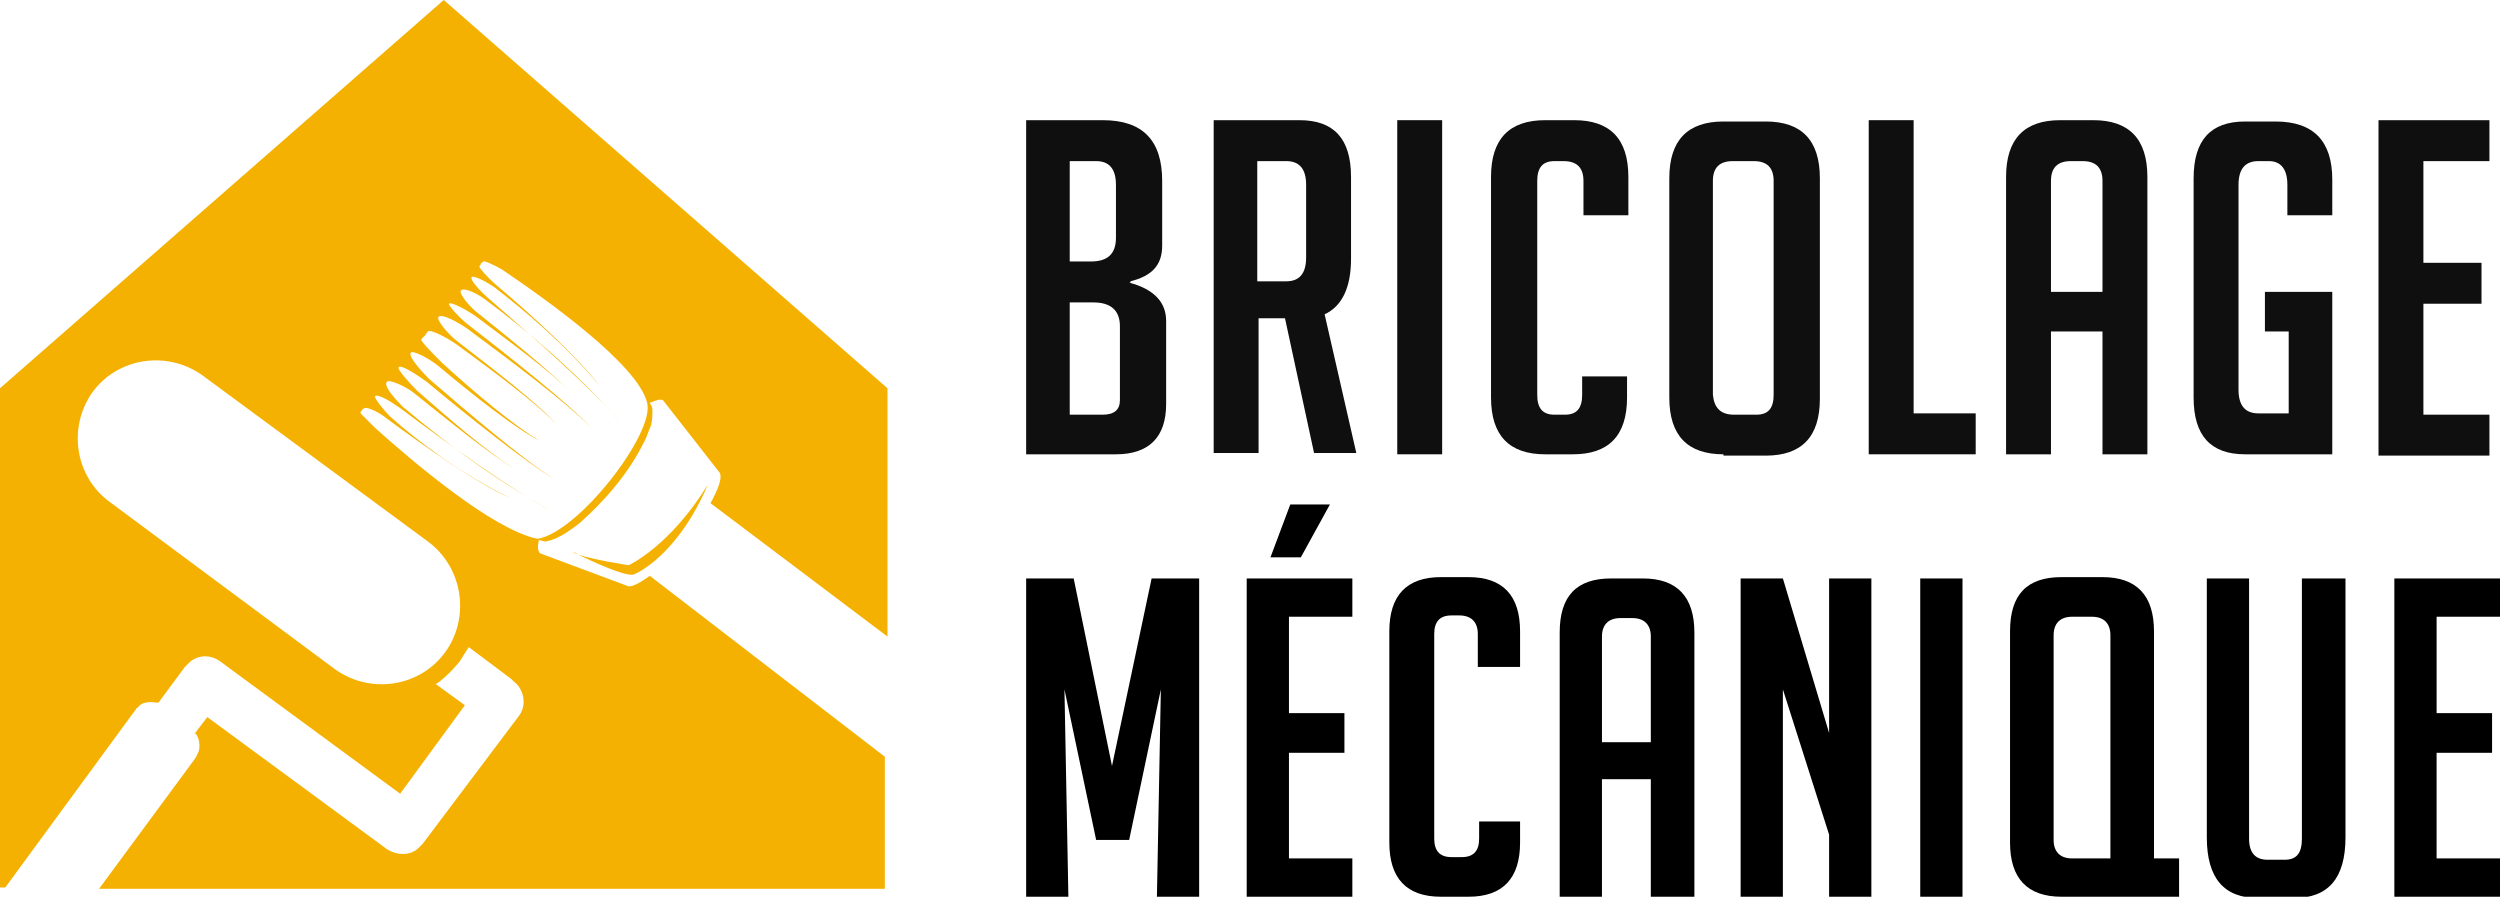
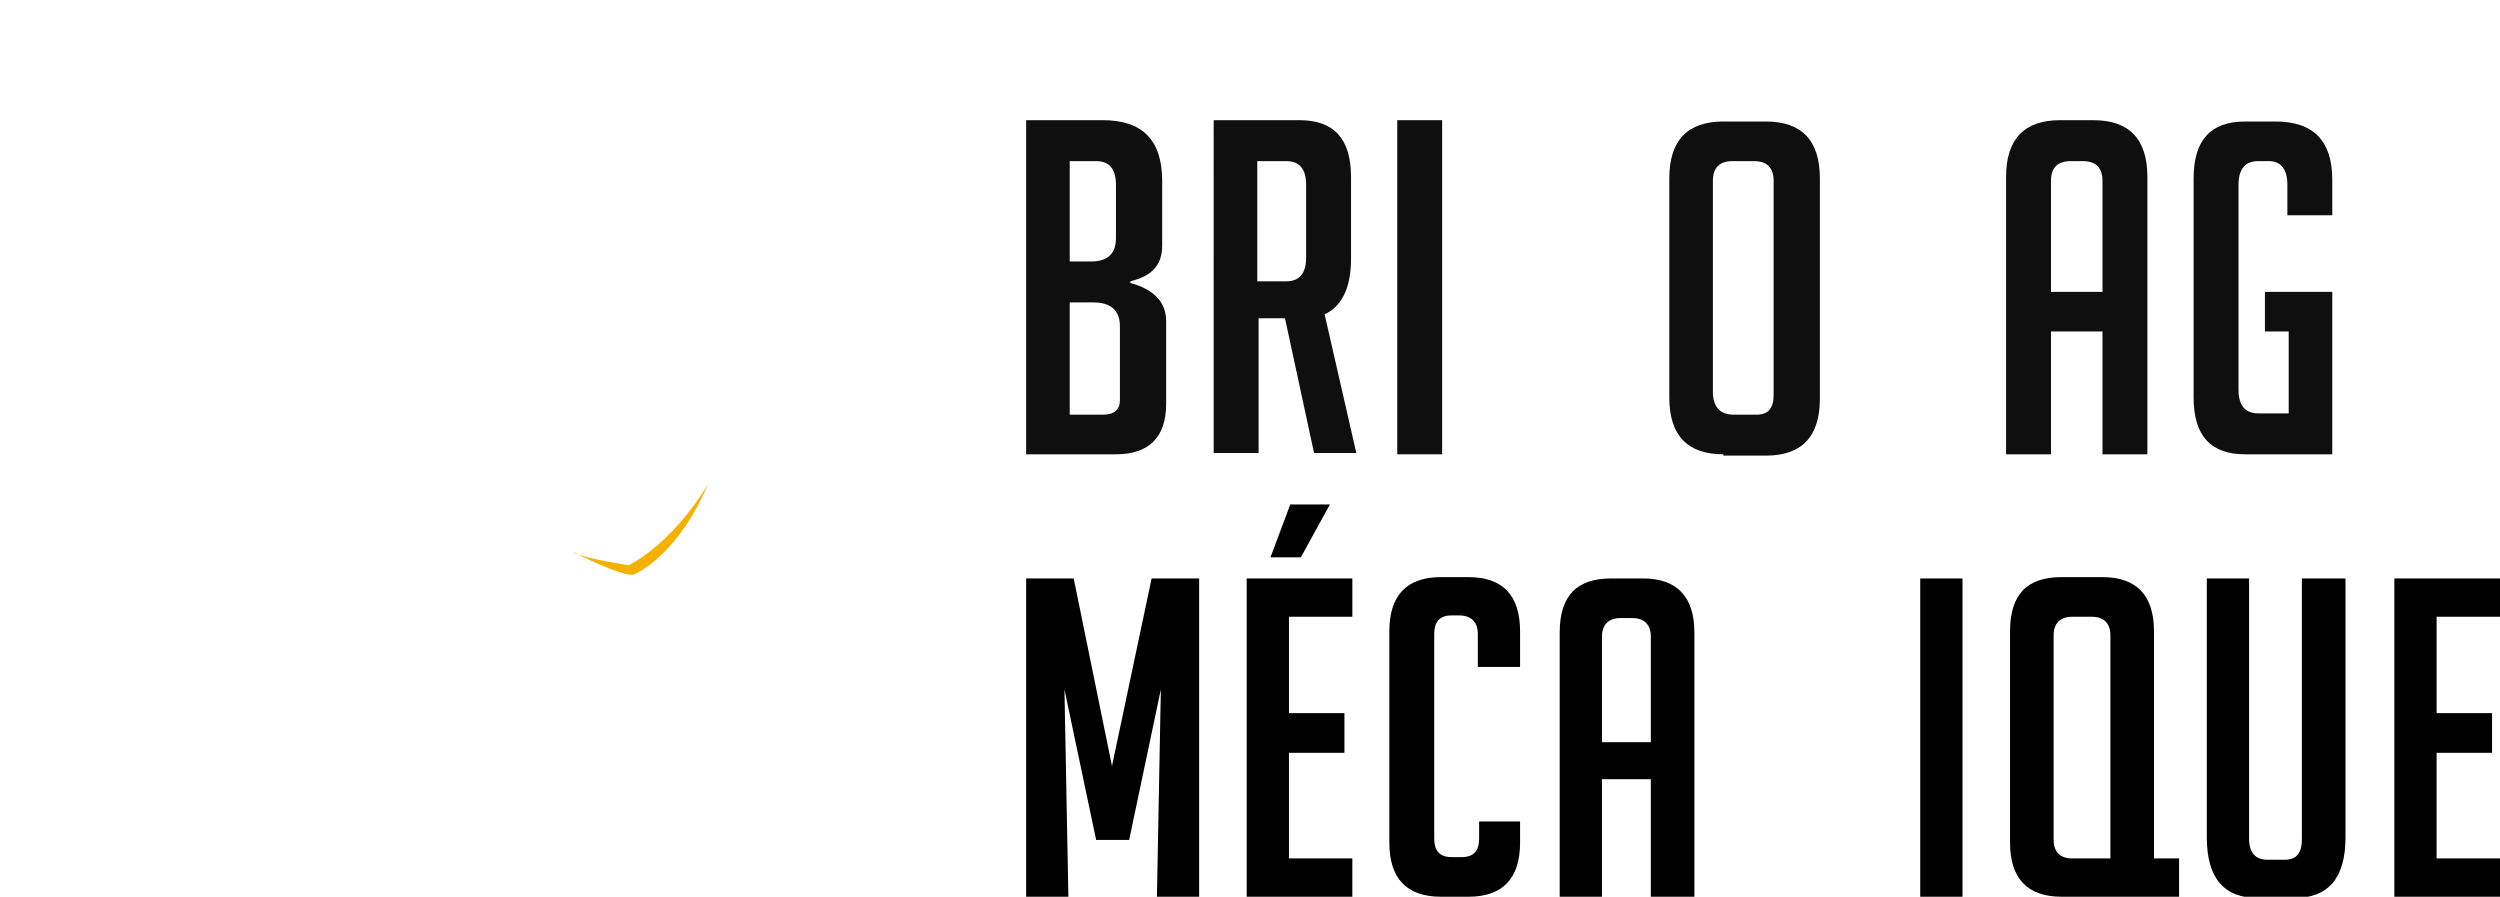
<svg xmlns="http://www.w3.org/2000/svg" version="1.1" id="Layer_1" x="0px" y="0px" width="189.3px" height="67.9px" viewBox="0 0 189.3 67.9" style="enable-background:new 0 0 189.3 67.9;" xml:space="preserve">
  <style type="text/css">
	.st0{fill:#0F0F0F;}
	.st1{fill:#F5B101;}
</style>
  <g>
    <path class="st0" d="M85.5,21.4c1.9,0.5,2.8,1.5,2.8,2.9v6.3c0,2.5-1.3,3.8-3.8,3.8h-6.8V9.1h5.8c3,0,4.5,1.5,4.5,4.6v4.9   c0,1.5-0.8,2.3-2.4,2.7V21.4z M81,19.8h1.6c1.3,0,1.9-0.6,1.9-1.8V14c0-1.2-0.5-1.8-1.5-1.8h-2V19.8z M81,31.4h2.5   c0.9,0,1.3-0.4,1.3-1.1v-5.6c0-1.2-0.7-1.8-2-1.8H81V31.4z" />
    <path class="st0" d="M91.8,9.1h6.6c2.6,0,3.9,1.4,3.9,4.3v6.2c0,2.2-0.7,3.6-2,4.2l2.4,10.5h-3.2l-2.2-10.2h-2v10.2h-3.4V9.1z    M95.2,21.3h2.2c1,0,1.5-0.6,1.5-1.8V14c0-1.2-0.5-1.8-1.5-1.8h-2.2V21.3z" />
    <path class="st0" d="M105.8,34.4V9.1h3.4v25.3H105.8z" />
-     <path class="st0" d="M123.2,28.5v1.6c0,2.9-1.4,4.3-4.1,4.3H117c-2.7,0-4.1-1.4-4.1-4.3V13.4c0-2.9,1.4-4.3,4.1-4.3h2.2   c2.7,0,4.1,1.4,4.1,4.3v2.9h-3.4v-2.6c0-1-0.5-1.5-1.5-1.5h-0.7c-0.9,0-1.3,0.5-1.3,1.5v16.2c0,1,0.4,1.5,1.3,1.5h0.8   c0.9,0,1.3-0.5,1.3-1.5v-1.4H123.2z" />
    <path class="st0" d="M130.5,34.4c-2.7,0-4.1-1.4-4.1-4.3V13.5c0-2.9,1.4-4.3,4.1-4.3h3.2c2.7,0,4.1,1.4,4.1,4.3v16.7   c0,2.9-1.4,4.3-4.1,4.3H130.5z M131.3,31.4h1.7c0.9,0,1.3-0.5,1.3-1.5V13.7c0-1-0.5-1.5-1.5-1.5h-1.6c-1,0-1.5,0.5-1.5,1.5v16.2   C129.8,30.9,130.3,31.4,131.3,31.4z" />
-     <path class="st0" d="M149.5,34.4h-8V9.1h3.4v22.2h4.7V34.4z" />
    <path class="st0" d="M155.3,34.4h-3.4v-21c0-2.9,1.4-4.3,4.1-4.3h2.5c2.7,0,4.1,1.4,4.1,4.3v21h-3.4v-9.3h-3.9V34.4z M159.2,22.1   v-8.4c0-1-0.5-1.5-1.5-1.5h-0.9c-1,0-1.5,0.5-1.5,1.5v8.4H159.2z" />
    <path class="st0" d="M171.5,25.2v-3.1h5.1v12.3H170c-2.6,0-3.9-1.4-3.9-4.3V13.5c0-2.9,1.3-4.3,3.9-4.3h2.3c2.9,0,4.3,1.5,4.3,4.4   v2.7h-3.4V14c0-1.2-0.5-1.8-1.4-1.8H171c-1,0-1.5,0.6-1.5,1.8v15.5c0,1.2,0.5,1.8,1.5,1.8h2.3v-6.2H171.5z" />
-     <path class="st0" d="M180.1,34.4V9.1h8.4v3.1h-5v7.7h4.4v3.1h-4.4v8.4h5v3.1H180.1z" />
    <path d="M84.2,58l3-14.2h3.6v24.2h-3.2l0.3-15.8l-2.4,11.4h-2.5l-2.4-11.4l0.3,15.8h-3.2V43.8h3.6L84.2,58z" />
    <path d="M94.4,67.9V43.8h8v2.9h-4.8V54h4.2V57h-4.2v8h4.8v2.9H94.4z M98.5,42.2h-2.3l1.5-4h3L98.5,42.2z" />
    <path d="M115.1,62.3v1.5c0,2.7-1.3,4.1-3.9,4.1h-2.1c-2.6,0-3.9-1.4-3.9-4.1v-16c0-2.7,1.3-4.1,3.9-4.1h2.1c2.6,0,3.9,1.4,3.9,4.1   v2.7h-3.2v-2.5c0-0.9-0.5-1.4-1.4-1.4h-0.6c-0.9,0-1.3,0.5-1.3,1.4v15.5c0,0.9,0.4,1.4,1.3,1.4h0.8c0.9,0,1.3-0.5,1.3-1.4v-1.3   H115.1z" />
    <path d="M121.3,67.9h-3.2v-20c0-2.8,1.3-4.1,3.9-4.1h2.4c2.6,0,3.9,1.4,3.9,4.1v20H125v-8.9h-3.7V67.9z M125,56.2v-8   c0-0.9-0.5-1.4-1.4-1.4h-0.9c-0.9,0-1.4,0.5-1.4,1.4v8H125z" />
-     <path d="M138.5,55.5V43.8h3.2v24.2h-3.2v-4.8l-3.5-11v15.8h-3.2V43.8h3.2L138.5,55.5z" />
    <path d="M145.4,67.9V43.8h3.2v24.2H145.4z" />
    <path d="M164.9,67.9h-8.8c-2.6,0-3.9-1.4-3.9-4.1v-16c0-2.8,1.3-4.1,3.9-4.1h3.1c2.6,0,3.9,1.4,3.9,4.1V65h1.9V67.9z M159.8,65   V48.1c0-0.9-0.5-1.4-1.4-1.4h-1.5c-0.9,0-1.4,0.5-1.4,1.4v15.5c0,0.9,0.5,1.4,1.4,1.4H159.8z" />
    <path d="M177.6,43.8v19.6c0,3.1-1.3,4.6-3.9,4.6H171c-2.6,0-3.9-1.5-3.9-4.6V43.8h3.2v19.7c0,1.1,0.5,1.6,1.4,1.6h1.3   c0.9,0,1.3-0.5,1.3-1.6V43.8H177.6z" />
    <path d="M181.3,67.9V43.8h8v2.9h-4.8V54h4.2V57h-4.2v8h4.8v2.9H181.3z" />
  </g>
  <g>
    <g>
      <path class="st1" d="M43.8,42c-0.3-0.1-0.4-0.2-0.4-0.2C43.5,41.8,43.6,41.9,43.8,42z" />
    </g>
    <g>
-       <path class="st1" d="M49.2,43.6c-0.7,0.5-1.2,0.8-1.6,0.8l-6.7-2.5c-0.2-0.2-0.2-0.5-0.1-1c0.2,0,0.3,0.1,0.5,0.1l0,0l0,0    c0.8-0.1,1.7-0.7,2.6-1.4c0.9-0.8,1.8-1.7,2.7-2.8c0.9-1.1,1.6-2.2,2.1-3.2c0.3-0.5,0.4-1,0.6-1.4c0.1-0.4,0.1-0.8,0.1-1.2    c0-0.2-0.1-0.3-0.2-0.5c0.5-0.2,0.8-0.3,1-0.2l4.3,5.5c0.2,0.4-0.1,1.2-0.7,2.3l13.4,10.1V29.4L33.6,0L0,29.4v37.8h0.4L10,54.1    l0.3-0.4c0,0,0-0.1,0.1-0.1c0,0,0.1-0.1,0.1-0.1l0.1-0.1l0,0c0.1-0.1,0.3-0.2,0.5-0.2c0.3-0.1,0.5,0,0.8,0c0,0,0.1,0,0.1,0l2-2.7    c0.1-0.1,0.2-0.2,0.3-0.3c0.6-0.6,1.6-0.7,2.4-0.1l13.6,10l4.9-6.7l-2.2-1.6l0.3-0.2c0.5-0.4,1-0.9,1.5-1.5    c0.2-0.3,0.3-0.5,0.5-0.8l0.2-0.3l3.2,2.4l0,0l0.1,0.1l0.1,0.1l0,0l0,0c0.8,0.6,1,1.8,0.4,2.6L32,63.9c-0.1,0.1-0.2,0.2-0.3,0.3    c-0.6,0.6-1.6,0.6-2.4,0.1l-13.6-10l-1,1.3c0,0,0.1,0,0.1-0.1c0.2,0.3,0.3,0.6,0.3,0.9c0,0.2,0,0.4-0.1,0.6h0l0,0    c0,0.1-0.1,0.1-0.1,0.2c0,0.1-0.1,0.1-0.1,0.2l-7.3,9.9h59.5v-10L49.2,43.6z M33.7,49.4c-1.9,2.6-5.6,3.2-8.3,1.3L8.3,38    c-2.6-1.9-3.2-5.6-1.3-8.3c1.9-2.6,5.6-3.2,8.3-1.3l17.1,12.6C35.1,43,35.6,46.8,33.7,49.4z M28.4,32.4c-0.6-0.6-1.1-1.1-1.1-1.1    c0,0,0-0.1,0-0.1c0.1-0.1,0.1-0.2,0.3-0.3c0.2-0.1,1.1,0.3,1.7,0.8c2.7,2,6.8,4.9,9.3,6c-3.8-1.9-7-4.3-9.1-6.2    C29,31,28.3,30.1,28.4,30c0.2-0.2,1.2,0.4,1.9,0.9c3.2,2.4,8.4,6.2,11.5,7.8c-4.8-2.6-8.8-5.8-11.3-7.9c-0.6-0.6-1.5-1.6-1.2-1.9    c0.2-0.2,1.5,0.4,2.1,0.9c2.5,2,5.8,4.7,7.6,5.7c-1.9-1.1-5-3.8-7.4-5.9C31,29,30,27.9,30.2,27.8c0.2-0.2,1.4,0.6,2.1,1.1    c3,2.5,7.5,6.1,9.7,7.4c-2.4-1.5-6.6-5.1-9.5-7.6c-0.6-0.6-1.6-1.7-1.4-2c0.2-0.2,1.5,0.5,2.2,1.1c2.5,2.1,5.8,4.7,7.6,5.6    c-1.9-1.1-5-3.7-7.4-5.9c-0.6-0.6-1.7-1.7-1.6-1.8c0.1-0.1,0.1-0.2,0.2-0.2c0.1-0.1,0.2-0.3,0.3-0.4c0.2-0.2,1.5,0.5,2.2,1    c2.6,1.9,6,4.4,7.5,6c-1.3-1.5-4.8-4.2-7.4-6.2c-0.7-0.5-1.7-1.7-1.5-1.9c0.2-0.3,1.5,0.4,2.2,0.9c3.1,2.3,7.4,5.5,9.4,7.5    c-1.7-1.8-6.1-5.3-9.2-7.7c-0.7-0.5-1.7-1.6-1.6-1.7c0.1-0.2,1.4,0.5,2.1,1c2.5,1.9,5.7,4.2,7.2,5.8c-1.3-1.4-4.5-4-7-6    c-0.7-0.5-1.6-1.6-1.4-1.8c0.2-0.3,1.4,0.3,2,0.8c2.7,2,6.6,5.2,10.1,9.2c-2.2-2.6-6.9-6.7-10-9.4c-0.7-0.6-1.4-1.4-1.3-1.6    c0.1-0.2,1.1,0.3,1.8,0.8c2.2,1.7,5.2,4.2,7.9,7.4c-1.7-2.2-5.2-5.4-7.8-7.6c-0.7-0.6-1.3-1.3-1.3-1.4c0-0.1,0.1-0.1,0.1-0.2    c0-0.1,0.1-0.1,0.2-0.2c0-0.1,0.7,0.2,1.4,0.6c3.4,2.3,10.3,7.2,11,10.1c0.6,2.3-5.2,9.8-8.3,10.3C37.3,40.1,31.3,35,28.4,32.4z" />
-     </g>
+       </g>
    <g>
      <path class="st1" d="M43.8,42c1,0.5,3.6,1.7,4.2,1.5c0.7-0.3,3.5-1.9,5.6-6.8c-2.9,4.7-6,6.1-6,6.1S45,42.4,43.8,42z" />
    </g>
  </g>
</svg>